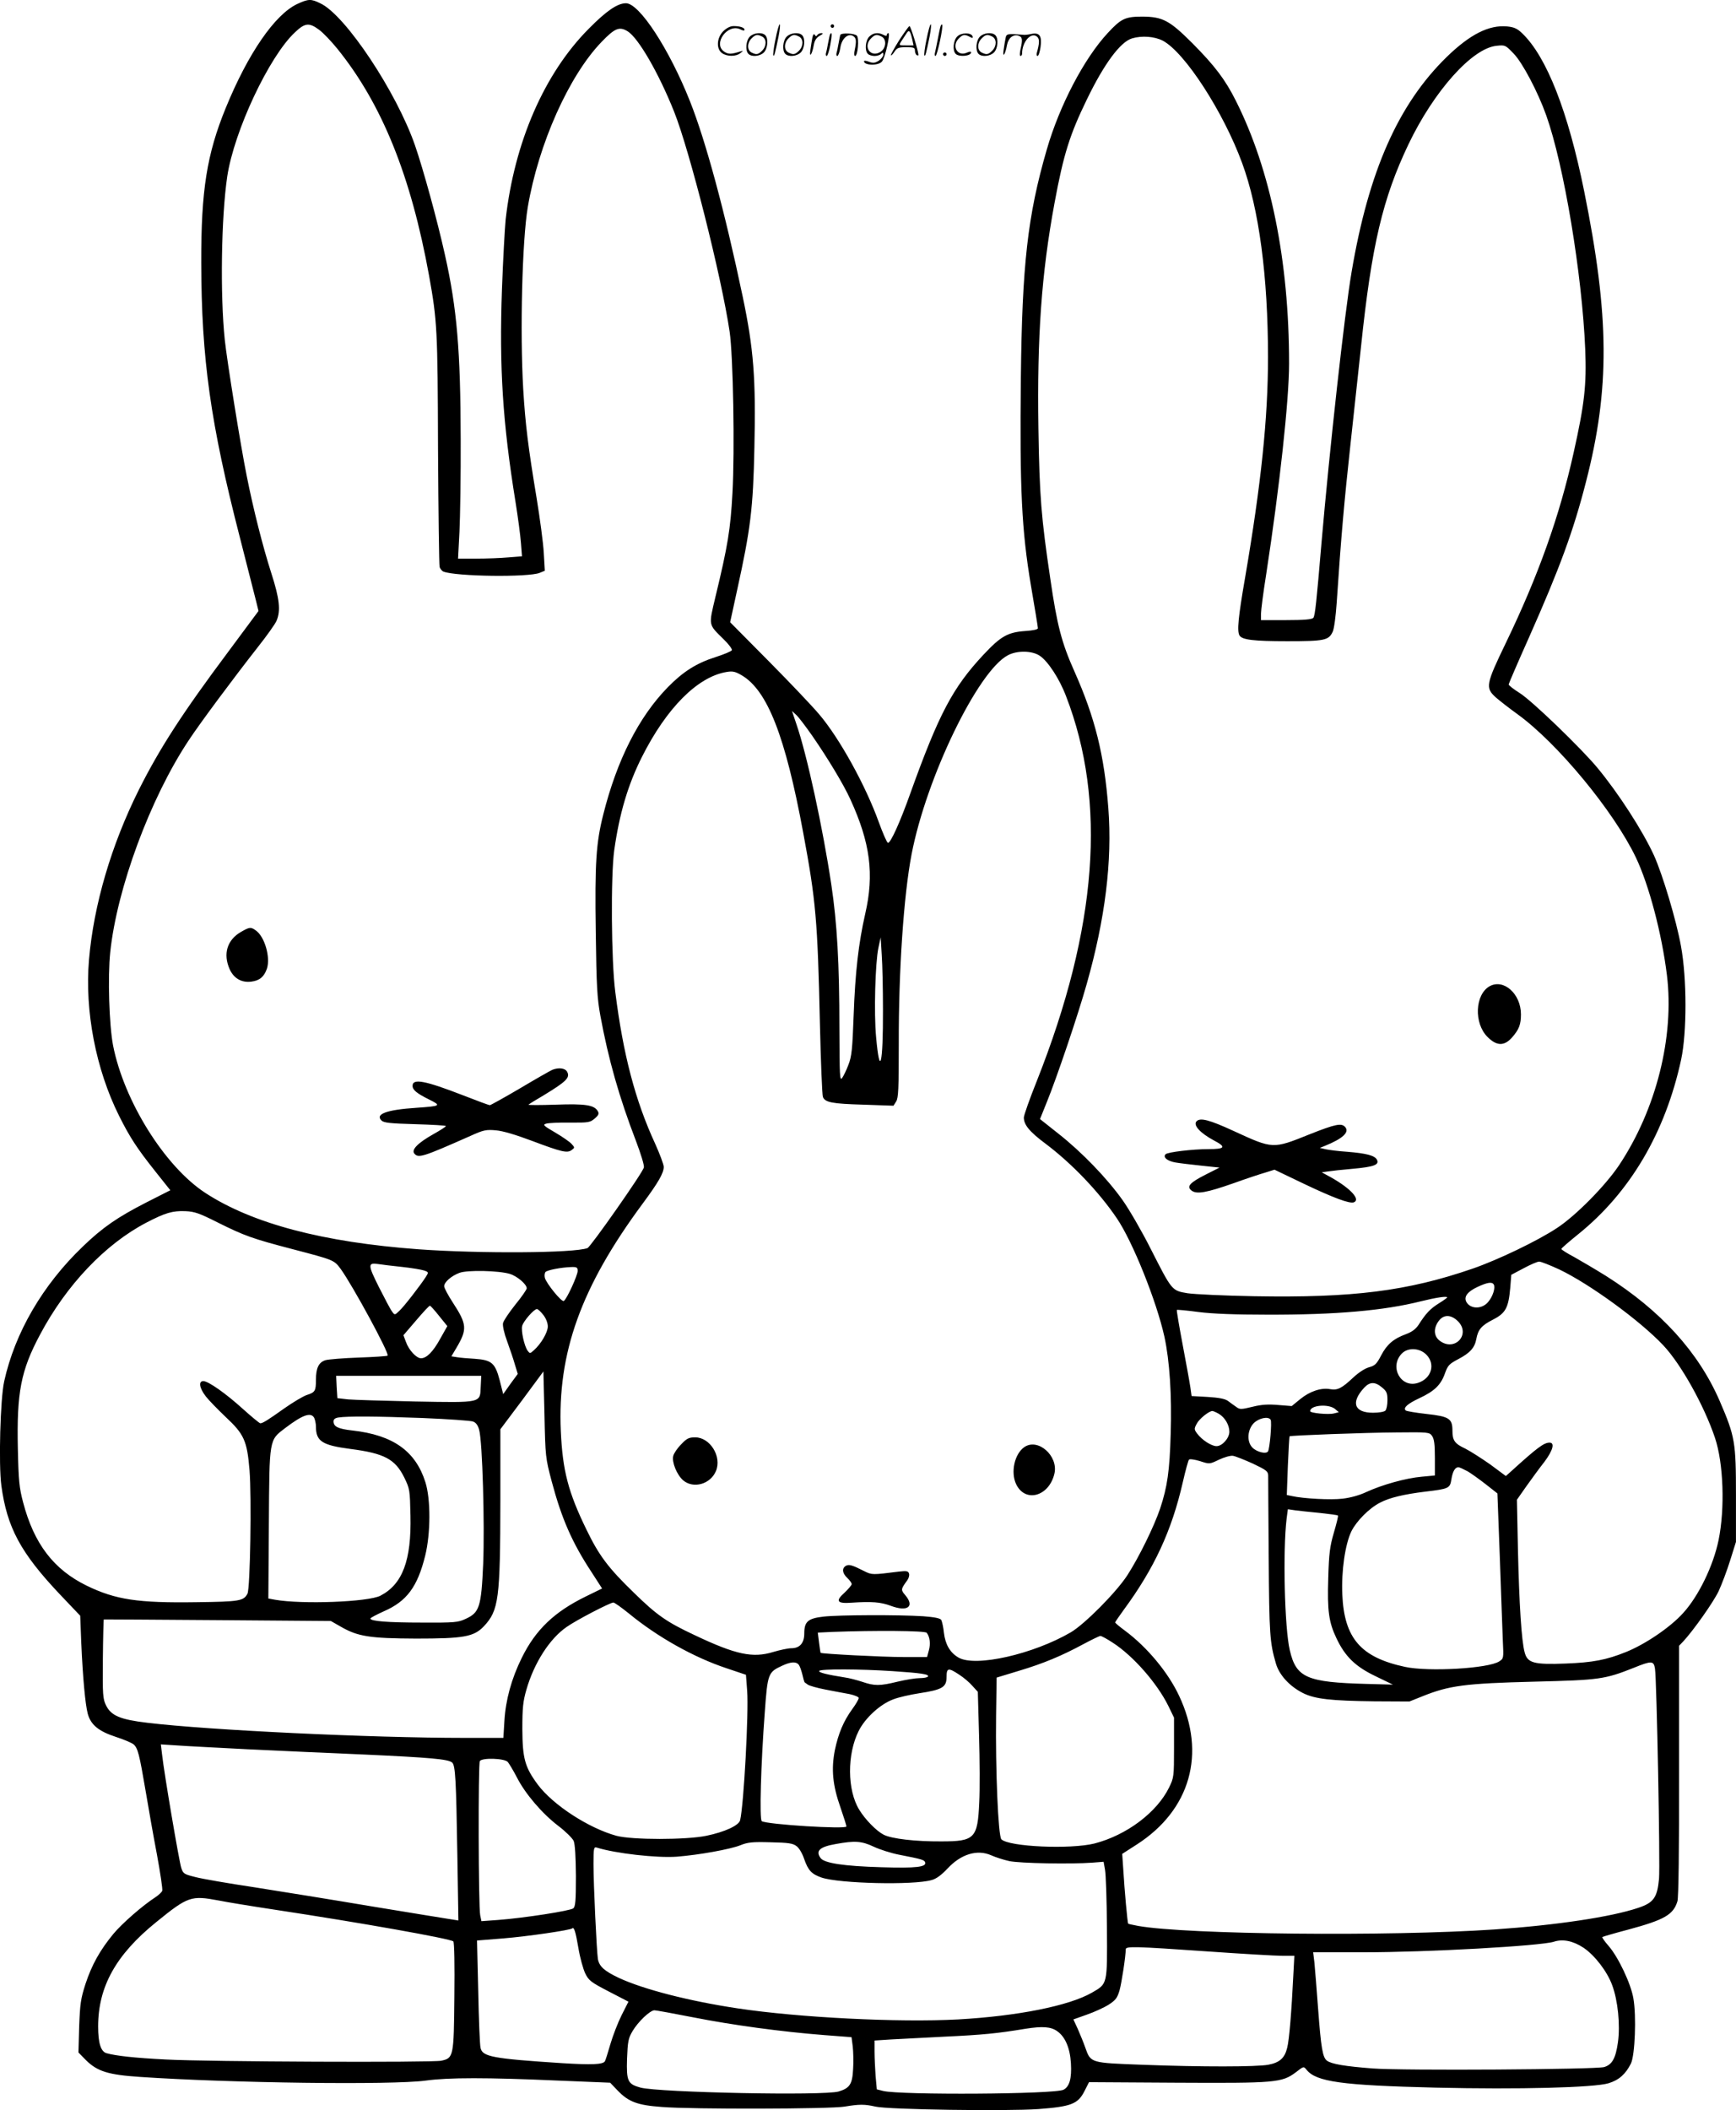
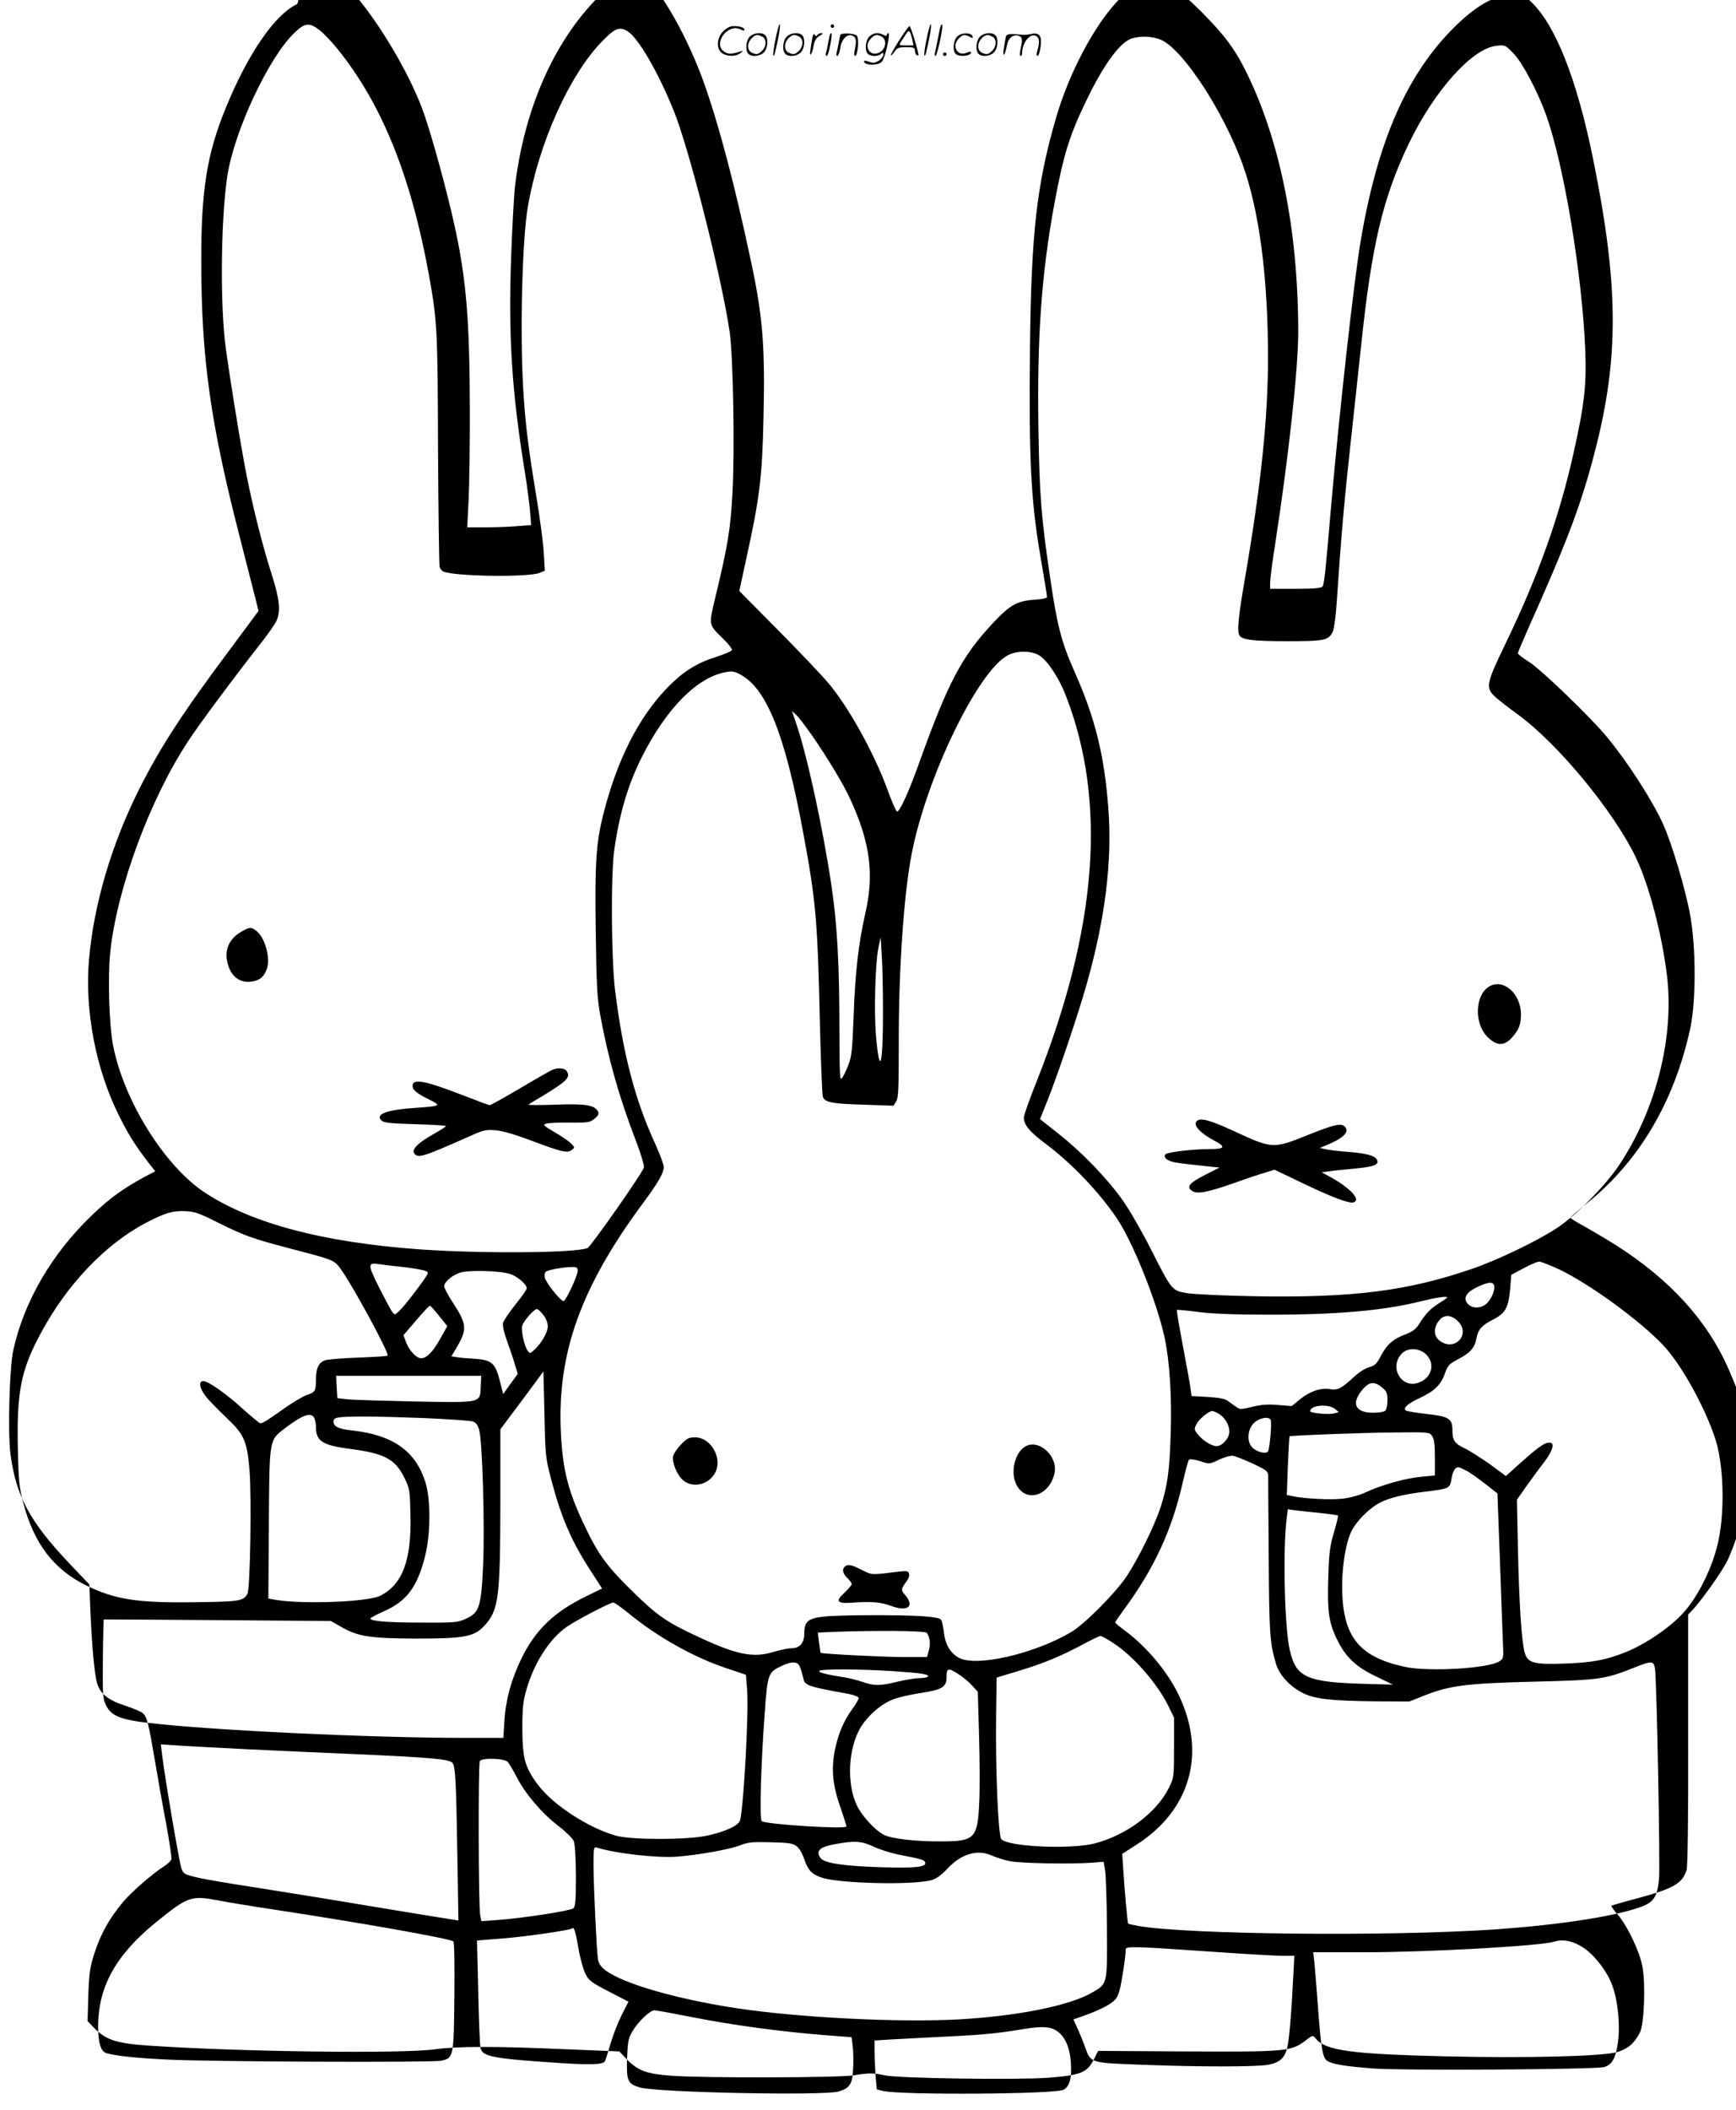
<svg xmlns="http://www.w3.org/2000/svg" version="1.0" viewBox="0 0 988.293 1200.62" preserveAspectRatio="xMidYMid meet">
  <g transform="translate(-1.135,1200.847) scale(0.1,-0.1)" fill="#000000" stroke="none">
-     <path d="M1704 11986 c-128 -60 -281 -282 -408 -593 -107 -262 -140 -468 -139 -878 1 -549 53 -917 220 -1565 41 -162 82 -323 91 -357 l15 -61 -170 -229 c-264 -353 -392 -551 -512 -790 -156 -313 -256 -652 -283 -965 -25 -291 39 -624 171 -888 62 -124 102 -185 206 -316 l86 -108 -138 -70 c-164 -84 -248 -142 -360 -250 -229 -219 -387 -491 -448 -768 -22 -100 -32 -472 -16 -592 32 -238 109 -382 332 -618 l117 -123 6 -155 c9 -201 23 -351 37 -403 17 -62 61 -99 159 -131 47 -15 93 -35 102 -43 24 -21 33 -57 68 -263 16 -96 45 -260 65 -365 19 -104 33 -196 30 -205 -3 -8 -20 -24 -38 -36 -73 -47 -190 -149 -240 -209 -76 -92 -123 -176 -159 -285 -27 -84 -31 -112 -36 -243 l-4 -147 43 -44 c65 -64 127 -83 306 -95 512 -35 1436 -47 1628 -21 131 18 347 18 755 0 l295 -12 43 -45 c62 -64 112 -83 250 -93 170 -14 962 -12 1042 2 83 14 114 14 175 0 73 -17 746 -27 928 -14 187 14 225 29 262 102 l26 51 497 -3 c565 -3 601 0 680 59 45 35 45 35 61 15 55 -69 199 -89 736 -102 473 -11 903 0 984 25 59 18 97 52 127 112 23 47 32 269 14 371 -14 83 -85 233 -140 297 -23 26 -39 49 -37 52 3 2 71 22 151 43 203 55 254 84 277 161 6 22 10 287 9 743 l0 710 24 25 c59 64 170 221 201 285 18 39 48 118 66 176 l33 105 0 265 c0 304 -5 334 -93 538 -121 278 -335 513 -646 710 -61 38 -143 86 -182 108 -40 21 -73 42 -73 46 0 4 43 41 95 83 296 238 497 579 587 995 33 155 33 460 -1 645 -26 145 -104 406 -154 517 -65 141 -201 352 -322 498 -95 114 -372 381 -442 425 -35 22 -63 44 -63 49 0 4 52 125 116 268 174 392 253 606 324 884 137 530 134 942 -10 1654 -92 455 -214 766 -353 899 -28 27 -46 35 -85 39 -104 10 -212 -45 -344 -173 -277 -270 -445 -651 -542 -1223 -40 -234 -126 -1015 -171 -1537 -29 -342 -37 -420 -47 -432 -8 -9 -51 -13 -154 -13 l-144 0 0 35 c0 20 13 122 30 228 76 494 130 990 130 1197 0 584 -105 1102 -303 1495 -60 120 -120 199 -246 326 -131 131 -170 152 -285 153 -99 0 -122 -11 -198 -93 -135 -145 -275 -413 -347 -662 -110 -378 -141 -659 -148 -1301 -7 -635 5 -869 57 -1179 22 -128 40 -238 40 -245 0 -7 -26 -13 -72 -16 -99 -7 -139 -29 -238 -135 -175 -187 -254 -337 -416 -788 -59 -166 -114 -287 -128 -282 -6 2 -29 55 -52 118 -74 206 -223 477 -340 614 -37 44 -166 180 -287 302 l-219 221 40 184 c76 345 91 464 98 808 9 394 -4 564 -67 863 -101 481 -210 884 -300 1110 -118 297 -288 557 -364 557 -48 0 -110 -42 -211 -144 -254 -255 -424 -646 -474 -1086 -5 -52 -15 -230 -21 -395 -16 -448 4 -761 77 -1212 14 -87 28 -192 31 -234 l6 -76 -78 -6 c-43 -4 -125 -7 -182 -7 l-104 0 8 153 c4 83 8 321 7 527 -1 504 -21 743 -90 1050 -43 194 -123 485 -170 621 -105 303 -395 740 -538 808 -54 27 -69 26 -132 -3z m124 -147 c23 -17 69 -65 103 -107 255 -315 420 -725 523 -1292 46 -257 49 -304 51 -987 2 -358 6 -660 9 -671 4 -11 14 -23 22 -26 72 -28 485 -33 548 -7 l29 12 -6 102 c-3 56 -22 197 -41 313 -47 283 -64 417 -76 619 -19 326 -6 845 26 1035 61 360 235 749 421 941 75 78 101 88 148 59 61 -38 177 -239 264 -457 89 -223 269 -936 316 -1251 20 -133 30 -677 16 -922 -11 -202 -26 -296 -97 -589 -39 -165 -41 -153 47 -240 28 -27 49 -55 47 -62 -2 -6 -45 -24 -95 -40 -107 -34 -184 -83 -270 -171 -165 -169 -289 -413 -367 -723 -41 -161 -49 -276 -43 -671 4 -308 8 -375 26 -474 46 -250 108 -467 203 -714 27 -71 48 -139 45 -150 -5 -28 -303 -452 -321 -459 -74 -29 -614 -32 -961 -7 -546 40 -948 147 -1215 321 -231 151 -463 523 -525 839 -22 116 -31 388 -16 531 38 362 227 874 446 1204 65 99 259 359 390 526 54 68 104 138 111 156 24 57 17 124 -30 270 -49 153 -102 362 -140 553 -33 162 -113 659 -125 775 -27 258 -20 699 14 929 39 259 238 682 385 820 58 55 81 57 138 15z m4803 -62 c125 -66 345 -405 452 -697 96 -261 147 -645 147 -1104 0 -347 -39 -720 -130 -1252 -40 -230 -47 -307 -32 -332 16 -24 79 -32 272 -32 212 0 235 5 258 53 8 15 18 90 23 165 25 376 43 577 79 907 22 198 48 448 60 555 60 573 123 840 270 1148 145 303 363 547 502 560 48 5 50 4 96 -44 51 -52 139 -220 186 -352 101 -284 204 -903 222 -1332 8 -201 -4 -310 -66 -587 -80 -361 -201 -700 -387 -1085 -113 -234 -116 -253 -57 -307 23 -20 78 -63 124 -96 228 -165 548 -552 674 -815 75 -157 148 -434 177 -670 43 -351 -61 -764 -272 -1081 -79 -118 -247 -288 -354 -358 -112 -74 -338 -182 -480 -231 -372 -128 -682 -167 -1244 -157 -168 3 -339 11 -379 17 -90 15 -88 13 -211 255 -50 99 -122 223 -159 275 -89 125 -232 273 -364 377 l-106 84 39 97 c55 134 178 497 227 672 105 370 146 699 123 1000 -23 304 -76 515 -193 778 -73 163 -99 264 -137 525 -52 349 -62 472 -68 857 -8 521 17 881 92 1285 51 275 86 387 185 590 97 200 189 325 256 345 57 17 128 11 175 -13z m-700 -3500 c46 -31 111 -129 149 -229 233 -601 179 -1319 -166 -2190 -41 -102 -74 -196 -74 -208 0 -42 32 -81 126 -151 146 -110 300 -270 403 -422 90 -132 226 -471 271 -673 30 -138 43 -335 36 -554 -6 -212 -19 -301 -60 -425 -35 -103 -121 -278 -187 -380 -63 -97 -242 -277 -321 -324 -214 -125 -544 -200 -640 -144 -48 28 -75 74 -83 141 -3 32 -11 65 -15 73 -7 10 -38 16 -102 21 -136 9 -481 8 -568 -2 -89 -10 -110 -28 -110 -96 0 -55 -26 -84 -74 -84 -19 0 -65 -10 -102 -21 -117 -36 -213 -16 -449 96 -158 74 -214 113 -343 239 -148 143 -201 214 -272 361 -104 213 -136 337 -146 560 -20 446 115 821 466 1295 89 120 120 174 120 209 0 13 -22 72 -49 132 -113 245 -182 506 -227 864 -23 177 -26 659 -6 805 30 211 78 373 158 532 140 278 317 456 482 483 35 6 50 2 86 -19 146 -86 248 -345 350 -896 72 -385 82 -500 95 -1085 5 -220 13 -408 17 -418 12 -31 52 -39 230 -44 l172 -6 15 24 c13 20 15 72 15 329 -1 416 28 844 73 1078 84 436 377 1042 548 1132 52 28 138 27 182 -3z m-1295 -456 c88 -127 179 -278 216 -360 114 -248 137 -427 85 -652 -38 -168 -57 -330 -66 -581 -7 -191 -11 -231 -30 -279 -11 -30 -28 -64 -36 -75 -13 -17 -14 15 -15 281 0 373 -13 600 -46 820 -48 321 -138 737 -199 914 l-25 74 25 -23 c13 -12 54 -66 91 -119z m402 -1556 c1 -315 -18 -391 -39 -158 -13 137 -5 421 13 508 l13 60 6 -100 c4 -55 7 -194 7 -310z m-3786 -1213 c151 -75 194 -91 428 -152 233 -61 233 -61 271 -112 68 -94 279 -482 267 -493 -3 -3 -76 -8 -164 -11 -87 -3 -173 -10 -190 -15 -38 -12 -54 -44 -54 -112 0 -63 -5 -71 -52 -86 -21 -7 -78 -41 -128 -76 -94 -67 -123 -85 -137 -85 -4 0 -48 36 -97 80 -99 90 -199 160 -227 160 -29 0 -23 -39 14 -87 17 -22 69 -75 113 -117 105 -98 122 -135 136 -304 12 -152 4 -673 -12 -702 -22 -41 -45 -45 -290 -48 -334 -5 -460 14 -625 94 -188 92 -300 238 -362 474 -22 83 -26 122 -30 305 -7 320 17 445 126 649 150 283 372 516 606 638 108 56 149 68 222 65 52 -2 80 -12 185 -65z m7635 -266 c174 -83 460 -291 593 -432 101 -107 233 -343 295 -528 48 -144 57 -401 20 -581 -30 -146 -114 -319 -202 -415 -72 -80 -213 -176 -324 -221 -114 -46 -190 -60 -344 -66 -183 -7 -218 3 -234 64 -18 65 -31 277 -38 578 l-6 290 54 77 c30 42 75 104 102 138 49 65 61 110 30 110 -32 0 -69 -27 -223 -167 l-26 -23 -89 66 c-50 35 -114 76 -142 90 -60 28 -73 46 -73 102 0 69 -19 81 -147 95 -62 7 -115 16 -119 20 -16 15 10 38 78 70 86 40 123 76 146 143 16 44 24 52 75 79 67 35 94 65 103 115 10 54 30 77 95 110 72 37 88 67 98 180 l6 75 70 37 c39 21 78 38 89 38 10 0 61 -20 113 -44z m-6589 14 c57 -6 115 -16 129 -21 25 -9 25 -10 8 -37 -32 -49 -123 -167 -150 -192 -26 -25 -27 -25 -41 -5 -9 11 -42 74 -75 139 -64 128 -65 141 -4 132 17 -3 77 -10 133 -16z m1002 -23 c0 -25 -62 -161 -79 -171 -12 -8 -99 99 -108 132 -3 13 -1 28 4 33 11 11 88 26 146 28 32 1 37 -2 37 -22z m-386 -17 c42 -13 96 -59 96 -82 0 -7 -29 -49 -65 -93 -35 -44 -67 -91 -70 -105 -3 -15 6 -57 24 -105 16 -44 36 -103 44 -132 l16 -52 -42 -57 -41 -58 -20 79 c-26 99 -46 115 -142 122 -38 2 -83 6 -101 9 l-32 5 28 47 c64 108 61 135 -21 261 -26 40 -48 81 -48 91 0 23 41 59 87 76 45 17 224 13 287 -6z m5601 -60 c11 -18 -5 -69 -32 -100 -35 -42 -101 -41 -124 1 -15 29 6 58 64 85 56 26 82 30 92 14z m-265 -74 c0 -2 -22 -18 -48 -34 -48 -30 -73 -56 -115 -122 -16 -24 -37 -40 -72 -53 -71 -26 -108 -58 -141 -121 -25 -48 -35 -58 -68 -67 -23 -6 -60 -30 -90 -58 -66 -62 -90 -74 -131 -67 -52 10 -117 -12 -171 -56 l-49 -40 -76 6 c-57 5 -95 3 -147 -10 -66 -16 -73 -16 -94 0 -13 9 -34 24 -47 34 -18 12 -52 18 -115 22 l-91 5 -7 50 c-4 28 -24 137 -44 243 -20 106 -35 195 -33 197 2 2 58 -3 124 -12 80 -10 210 -15 390 -15 391 -1 664 23 875 76 89 22 150 31 150 22z m-5739 -105 l47 -58 -40 -71 c-41 -75 -78 -112 -110 -112 -26 0 -70 47 -86 94 l-14 37 72 84 c40 47 75 85 79 84 3 0 27 -26 52 -58z m593 6 c16 -20 26 -47 26 -66 0 -33 -38 -99 -80 -136 -21 -19 -22 -19 -35 -2 -19 27 -38 113 -31 141 7 27 67 96 84 96 6 0 22 -15 36 -33z m5207 -36 c76 -76 -20 -177 -105 -110 -32 25 -35 69 -5 110 28 39 70 39 110 0z m-180 -190 c54 -54 30 -136 -47 -161 -97 -32 -165 90 -93 166 34 36 101 34 140 -5z m-4979 -721 c57 -214 117 -350 227 -517 l60 -93 -92 -45 c-180 -88 -286 -189 -365 -349 -59 -119 -92 -241 -99 -358 l-6 -98 -221 0 c-535 0 -1458 44 -1806 86 -153 18 -206 40 -235 99 -18 37 -20 58 -18 264 1 123 4 224 5 225 2 0 293 -1 648 -4 l645 -5 56 -32 c97 -56 164 -67 429 -68 271 0 329 10 386 70 85 91 93 153 94 720 l0 401 123 164 122 165 6 -245 c5 -241 6 -247 41 -380z m-404 538 c-4 -93 9 -91 -373 -84 -176 4 -348 9 -382 12 l-61 7 -4 63 -3 64 413 0 413 0 -3 -62z m5131 -4 c27 -22 31 -33 31 -73 0 -26 -5 -52 -12 -59 -7 -7 -38 -12 -70 -12 -108 0 -128 59 -50 143 32 34 62 34 101 1z m-268 -122 l22 -19 -28 -7 c-31 -8 -135 2 -135 13 0 34 103 43 141 13z m-661 -28 c35 -21 60 -64 60 -102 0 -36 -40 -82 -73 -82 -29 0 -83 35 -110 71 -18 24 -18 28 -3 56 14 28 69 72 89 73 5 0 21 -7 37 -16z m-5150 -23 c5 -11 10 -33 10 -50 0 -83 35 -106 196 -127 194 -25 255 -58 307 -163 31 -64 32 -70 35 -216 6 -254 -45 -391 -171 -456 -69 -36 -446 -50 -600 -23 l-38 7 3 426 c3 487 1 474 93 544 99 75 146 92 165 58z m617 -1 c144 -6 274 -15 287 -20 17 -6 28 -21 35 -47 19 -66 32 -540 23 -763 -11 -246 -21 -277 -100 -313 -43 -20 -62 -22 -247 -21 -197 0 -295 8 -295 23 0 4 34 22 76 41 131 57 192 139 236 317 31 126 32 320 1 418 -56 177 -184 268 -415 294 -82 9 -108 22 -108 52 0 12 9 19 28 22 52 8 219 7 479 -3z m4828 -10 c8 -13 -5 -163 -15 -180 -11 -17 -66 -3 -90 23 -32 34 -27 101 9 138 30 29 83 40 96 19z m919 -92 c12 -17 16 -48 16 -124 l0 -101 -75 -7 c-91 -8 -226 -46 -315 -87 -40 -19 -92 -33 -136 -38 -66 -8 -221 0 -288 15 l-29 6 6 166 c4 91 8 166 10 168 5 5 432 21 609 22 183 2 187 1 202 -20z m-1021 -157 c78 -37 87 -44 88 -68 0 -16 1 -226 3 -468 3 -436 6 -482 41 -602 19 -65 77 -129 154 -168 68 -34 160 -44 406 -47 l200 -1 75 30 c152 61 241 73 640 83 366 9 397 13 563 79 101 41 113 40 120 -5 10 -63 30 -1116 23 -1196 -10 -107 -31 -136 -118 -165 -154 -52 -469 -99 -818 -123 -604 -41 -1751 -29 -2029 20 -30 6 -56 11 -57 13 -4 3 -21 190 -28 309 l-6 88 84 54 c304 196 395 517 240 845 -62 133 -182 277 -307 370 -31 23 -57 44 -57 48 0 3 22 35 49 72 173 235 273 450 336 726 15 66 31 124 35 128 4 5 32 1 62 -8 55 -18 55 -18 109 8 30 14 65 24 79 22 14 -2 64 -22 113 -44z m1223 -44 c22 -13 69 -47 105 -75 l65 -51 14 -373 c7 -205 15 -417 17 -470 5 -95 4 -97 -21 -113 -61 -40 -401 -60 -536 -31 -252 54 -346 163 -357 411 -6 134 16 287 52 361 29 58 102 132 164 163 54 28 134 47 256 62 135 16 141 19 149 70 7 45 21 69 40 69 6 0 29 -11 52 -23z m-842 -237 c55 -6 102 -12 104 -15 3 -2 -8 -46 -23 -97 -23 -79 -28 -118 -32 -258 -6 -188 3 -252 47 -344 49 -103 107 -160 222 -215 l99 -48 -148 4 c-342 9 -403 35 -439 192 -30 126 -40 568 -18 749 l7 53 41 -6 c23 -3 86 -10 140 -15z m-3934 -571 c164 -135 371 -251 558 -313 l110 -37 7 -93 c9 -122 -19 -642 -40 -734 -7 -30 -86 -67 -192 -89 -115 -24 -424 -24 -513 0 -159 44 -361 176 -447 291 -74 100 -87 149 -88 316 0 122 4 158 23 224 44 153 133 291 229 357 55 39 248 139 266 139 7 0 46 -28 87 -61z m1697 -111 c18 -23 23 -63 12 -101 l-10 -37 -137 0 c-115 0 -462 18 -469 24 -1 1 -5 27 -9 59 l-7 56 84 4 c241 9 527 7 536 -5z m1060 -57 c115 -74 252 -230 316 -360 l32 -66 0 -170 c0 -166 -1 -171 -28 -227 -70 -143 -243 -272 -425 -319 -136 -34 -487 -19 -530 24 -18 19 -34 393 -30 706 l3 214 125 38 c141 42 246 86 370 153 47 25 90 46 96 46 6 0 38 -17 71 -39z m-1789 -124 c6 -7 15 -32 21 -56 5 -23 11 -43 13 -45 1 -1 10 -7 18 -13 8 -6 53 -19 100 -28 47 -9 109 -21 138 -26 28 -6 52 -16 52 -22 0 -7 -16 -35 -36 -62 -51 -70 -80 -140 -100 -235 -21 -108 -13 -199 32 -326 19 -55 34 -103 34 -108 0 -17 -451 11 -482 30 -14 9 -5 325 17 618 16 223 19 230 100 267 47 22 78 24 93 6z m532 -37 c166 -11 212 -18 204 -31 -3 -5 -24 -9 -47 -9 -23 0 -79 -9 -125 -20 -102 -25 -132 -25 -202 -1 -31 10 -76 22 -100 25 -101 16 -150 28 -145 37 8 12 231 11 415 -1z m383 -21 c25 -16 59 -45 75 -64 l30 -33 7 -249 c4 -136 5 -308 1 -382 -9 -203 -26 -220 -216 -220 -147 -1 -283 15 -328 38 -41 21 -105 86 -139 142 -69 111 -70 317 -3 449 37 74 123 152 196 179 30 12 97 27 149 35 130 20 155 34 155 92 0 53 10 55 73 13z m-4048 -424 c171 -8 470 -22 665 -30 370 -17 472 -26 495 -45 19 -16 23 -97 30 -527 l6 -372 -38 6 c-21 3 -222 36 -448 73 -225 38 -530 87 -676 110 -147 22 -298 48 -335 58 -65 16 -70 19 -81 53 -12 37 -97 535 -109 644 l-7 58 94 -6 c52 -4 234 -13 404 -22z m1477 -72 c8 -10 32 -49 52 -88 48 -94 144 -206 236 -276 41 -31 80 -70 87 -85 8 -19 12 -89 13 -200 0 -142 -3 -174 -15 -184 -17 -14 -281 -55 -427 -66 l-96 -7 -7 34 c-10 45 -12 861 -2 877 13 20 140 16 159 -5z m1644 -479 c15 -11 33 -42 43 -72 23 -66 42 -87 100 -107 101 -34 523 -44 626 -14 27 7 56 29 90 65 77 83 169 111 249 76 24 -11 71 -26 103 -33 59 -13 353 -18 473 -9 l64 5 8 -45 c5 -25 10 -173 11 -330 2 -327 4 -318 -86 -370 -131 -75 -424 -133 -761 -152 -340 -18 -904 10 -1256 63 -279 42 -534 108 -675 173 -84 40 -112 65 -120 108 -7 46 -25 421 -25 540 0 90 2 99 18 94 109 -34 342 -60 456 -52 127 10 304 42 362 65 42 17 67 20 172 17 102 -2 127 -6 148 -22z m439 -3 c34 -16 99 -37 146 -46 128 -25 142 -29 147 -43 9 -27 -51 -34 -248 -28 -213 6 -326 23 -347 52 -30 41 -6 64 86 80 109 20 148 17 216 -15z m-3730 -306 c44 -9 184 -32 310 -51 509 -77 1012 -167 1027 -182 6 -6 8 -135 6 -314 -3 -344 -5 -350 -75 -365 -54 -11 -1327 -6 -1568 7 -179 9 -285 21 -338 36 -32 10 -47 58 -47 152 0 226 101 408 331 594 181 147 199 152 354 123z m2049 -270 c9 -55 27 -120 39 -145 20 -41 32 -50 134 -103 l112 -58 -39 -77 c-21 -42 -50 -117 -64 -165 -14 -49 -28 -93 -31 -97 -11 -19 -77 -21 -241 -11 -401 26 -456 37 -467 87 -4 16 -10 160 -13 320 l-7 291 149 12 c137 11 383 47 393 57 10 10 19 -17 35 -111z m5722 1 c64 -43 134 -134 163 -212 33 -88 47 -228 33 -327 -13 -91 -33 -126 -78 -140 -47 -14 -1146 -21 -1317 -8 -158 12 -235 25 -261 44 -25 18 -34 71 -51 298 -8 112 -18 230 -21 262 l-7 57 284 0 c368 0 1008 36 1086 60 51 17 110 5 169 -34z m-2141 -21 c198 -14 390 -25 427 -25 l68 0 -6 -112 c-10 -204 -23 -367 -35 -412 -14 -58 -43 -84 -108 -96 -67 -12 -374 -13 -716 0 -297 11 -294 10 -325 97 -10 29 -30 77 -43 107 l-25 54 76 27 c43 15 98 40 125 57 40 26 49 38 62 82 12 44 35 194 35 233 0 18 49 17 465 -12z m-2928 -375 c223 -44 502 -82 745 -101 l157 -12 7 -53 c3 -29 5 -87 2 -128 -4 -86 -19 -109 -82 -128 -83 -25 -1021 -6 -1128 22 -73 20 -81 36 -77 164 4 99 7 116 31 157 31 53 100 119 125 119 9 0 108 -18 220 -40z m2073 -79 c46 -32 73 -97 78 -183 5 -86 -8 -132 -42 -150 -47 -26 -930 -31 -1027 -7 l-36 9 -7 76 c-3 43 -6 105 -6 140 l0 62 93 6 c50 3 189 10 307 16 214 10 297 18 460 45 96 15 144 12 180 -14z M1385 6707 c-81 -46 -105 -126 -66 -214 24 -52 68 -77 123 -70 48 6 73 28 89 74 21 65 -13 182 -63 217 -29 21 -35 20 -83 -7z M3155 5921 c-11 -5 -94 -52 -183 -105 -90 -53 -168 -96 -172 -96 -5 0 -73 25 -152 56 -217 84 -288 98 -288 54 0 -23 24 -43 95 -78 70 -35 67 -37 -75 -47 -168 -11 -234 -36 -197 -72 13 -13 48 -17 191 -21 97 -3 176 -7 176 -11 0 -3 -32 -24 -70 -45 -89 -50 -128 -89 -110 -111 23 -28 48 -20 319 100 75 34 90 37 145 32 39 -3 113 -25 206 -60 170 -64 201 -71 226 -52 18 13 18 14 -1 35 -11 12 -53 41 -94 65 -67 39 -71 44 -50 50 13 4 74 7 136 6 105 -1 114 1 140 23 23 20 26 28 17 43 -21 34 -70 42 -239 36 -88 -3 -158 -3 -155 0 3 3 41 27 86 53 130 79 152 101 134 134 -11 21 -48 26 -85 11z M8492 6397 c-84 -47 -91 -211 -12 -289 52 -52 95 -53 140 -2 39 45 50 73 50 131 0 116 -98 204 -178 160z M6822 5627 c-18 -22 23 -66 99 -107 73 -38 66 -50 -31 -50 -89 0 -231 -17 -243 -29 -17 -17 10 -39 56 -47 23 -4 89 -12 147 -18 l104 -11 -79 -40 c-91 -46 -110 -68 -80 -91 29 -22 85 -12 239 42 72 26 154 53 182 61 l51 16 169 -81 c168 -80 258 -113 282 -105 41 15 -16 78 -127 141 l-55 30 35 5 c18 3 82 10 140 15 123 11 154 23 139 52 -13 24 -60 36 -170 45 -47 3 -101 10 -120 14 l-35 8 30 12 c101 41 139 77 115 106 -21 25 -55 18 -204 -41 -209 -84 -207 -84 -431 19 -141 65 -193 78 -213 54z M3889 3790 c-22 -22 -42 -52 -45 -66 -9 -35 21 -108 57 -139 59 -49 155 -21 186 53 35 82 -33 192 -118 192 -36 0 -48 -6 -80 -40z M5842 3774 c-55 -39 -78 -142 -46 -210 51 -108 187 -71 218 59 24 101 -94 206 -172 151z M4827 3099 c-24 -14 -21 -42 8 -69 14 -13 25 -29 25 -35 0 -6 -19 -28 -41 -49 -53 -47 -43 -63 39 -57 115 8 167 4 226 -18 94 -35 136 -4 81 61 -26 30 -25 34 8 80 12 15 17 34 13 44 -5 14 -15 15 -59 10 -150 -19 -152 -19 -196 3 -67 34 -86 40 -104 30z M4426 11784 c-10 -47 -15 -88 -12 -91 5 -6 9 7 30 110 7 37 10 67 6 67 -4 0 -15 -39 -24 -86z M4740 11860 c0 -5 5 -10 10 -10 6 0 10 5 10 10 0 6 -4 10 -10 10 -5 0 -10 -4 -10 -10z M5286 11784 c-10 -47 -15 -88 -12 -91 5 -6 9 7 30 110 7 37 10 67 6 67 -4 0 -15 -39 -24 -86z M5366 11859 c-3 -8 -10 -41 -16 -74 -6 -33 -14 -68 -16 -77 -3 -10 -1 -18 3 -18 10 0 46 171 38 178 -2 3 -7 -1 -9 -9z M4129 11831 c-38 -38 -41 -101 -7 -125 29 -20 79 -20 104 0 18 14 18 15 1 10 -53 -17 -69 -17 -92 -2 -69 45 21 166 94 126 12 -6 21 -7 21 -1 0 12 -25 21 -62 21 -19 0 -39 -10 -59 -29z M5130 11779 c-28 -45 -49 -83 -47 -85 2 -3 12 7 21 21 14 21 24 25 66 25 43 0 50 -3 50 -19 0 -11 5 -23 10 -26 6 -3 10 -3 10 1 0 20 -44 164 -51 164 -4 0 -30 -37 -59 -81z m75 4 l7 -33 -42 0 c-42 0 -42 0 -28 23 8 12 21 32 29 44 15 25 22 18 34 -34z M4280 11800 c-22 -22 -27 -79 -8 -98 19 -19 66 -14 88 8 22 22 27 79 8 98 -19 19 -66 14 -88 -8z m71 0 c25 -14 25 -54 -1 -80 -23 -23 -33 -24 -61 -10 -25 14 -25 54 1 80 23 23 33 24 61 10z M4490 11800 c-22 -22 -27 -79 -8 -98 19 -19 66 -14 88 8 22 22 27 79 8 98 -19 19 -66 14 -88 -8z m71 0 c25 -14 25 -54 -1 -80 -23 -23 -33 -24 -61 -10 -25 14 -25 54 1 80 23 23 33 24 61 10z M4636 11794 c-3 -16 -8 -47 -11 -69 -8 -51 10 -26 19 27 5 27 15 42 34 53 18 10 22 14 10 15 -9 0 -20 -5 -24 -11 -5 -8 -9 -8 -14 1 -5 8 -10 3 -14 -16z M4737 11813 c-2 -4 -7 -26 -11 -48 -4 -22 -9 -48 -12 -57 -3 -10 -1 -18 4 -18 4 0 14 28 20 62 11 58 10 81 -1 61z M4795 11810 c-1 -3 -5 -23 -9 -45 -4 -22 -9 -48 -12 -57 -3 -10 -1 -18 4 -18 5 0 13 20 17 45 7 53 44 87 74 68 17 -11 19 -28 8 -80 -4 -18 -3 -33 2 -33 16 0 24 99 11 115 -12 14 -87 18 -95 5z M4960 11800 c-22 -22 -27 -79 -8 -98 7 -7 24 -12 38 -12 14 0 31 5 38 12 9 9 12 8 12 -5 0 -9 -12 -24 -26 -34 -21 -13 -32 -15 -55 -6 -16 6 -29 8 -29 3 0 -24 81 -27 102 -2 18 19 50 162 37 162 -5 0 -9 -5 -9 -10 0 -7 -6 -7 -19 0 -30 16 -59 12 -81 -10z m71 0 c29 -16 25 -65 -6 -86 -56 -37 -103 28 -55 76 23 23 33 24 61 10z M5461 11801 c-23 -23 -28 -80 -9 -99 19 -19 88 -13 88 9 0 5 -11 4 -24 -2 -54 -25 -89 38 -46 81 23 23 33 24 62 9 16 -9 19 -8 16 3 -8 22 -64 22 -87 -1z M5590 11800 c-22 -22 -27 -79 -8 -98 19 -19 66 -14 88 8 22 22 27 79 8 98 -19 19 -66 14 -88 -8z m71 0 c25 -14 25 -54 -1 -80 -23 -23 -33 -24 -61 -10 -25 14 -25 54 1 80 23 23 33 24 61 10z M5736 11791 c-3 -14 -8 -44 -11 -66 -8 -51 10 -26 19 27 8 41 35 63 66 53 22 -7 24 -21 11 -77 -5 -22 -5 -38 0 -38 5 0 9 6 9 13 0 68 51 125 85 97 15 -13 15 -35 -1 -92 -3 -10 -1 -18 4 -18 6 0 13 23 17 50 9 63 -5 84 -49 76 -17 -4 -35 -6 -41 -6 -101 8 -104 7 -109 -19z M5380 11700 c0 -5 5 -10 10 -10 6 0 10 5 10 10 0 6 -4 10 -10 10 -5 0 -10 -4 -10 -10z" />
+     <path d="M1704 11986 c-128 -60 -281 -282 -408 -593 -107 -262 -140 -468 -139 -878 1 -549 53 -917 220 -1565 41 -162 82 -323 91 -357 l15 -61 -170 -229 c-264 -353 -392 -551 -512 -790 -156 -313 -256 -652 -283 -965 -25 -291 39 -624 171 -888 62 -124 102 -185 206 -316 c-164 -84 -248 -142 -360 -250 -229 -219 -387 -491 -448 -768 -22 -100 -32 -472 -16 -592 32 -238 109 -382 332 -618 l117 -123 6 -155 c9 -201 23 -351 37 -403 17 -62 61 -99 159 -131 47 -15 93 -35 102 -43 24 -21 33 -57 68 -263 16 -96 45 -260 65 -365 19 -104 33 -196 30 -205 -3 -8 -20 -24 -38 -36 -73 -47 -190 -149 -240 -209 -76 -92 -123 -176 -159 -285 -27 -84 -31 -112 -36 -243 l-4 -147 43 -44 c65 -64 127 -83 306 -95 512 -35 1436 -47 1628 -21 131 18 347 18 755 0 l295 -12 43 -45 c62 -64 112 -83 250 -93 170 -14 962 -12 1042 2 83 14 114 14 175 0 73 -17 746 -27 928 -14 187 14 225 29 262 102 l26 51 497 -3 c565 -3 601 0 680 59 45 35 45 35 61 15 55 -69 199 -89 736 -102 473 -11 903 0 984 25 59 18 97 52 127 112 23 47 32 269 14 371 -14 83 -85 233 -140 297 -23 26 -39 49 -37 52 3 2 71 22 151 43 203 55 254 84 277 161 6 22 10 287 9 743 l0 710 24 25 c59 64 170 221 201 285 18 39 48 118 66 176 l33 105 0 265 c0 304 -5 334 -93 538 -121 278 -335 513 -646 710 -61 38 -143 86 -182 108 -40 21 -73 42 -73 46 0 4 43 41 95 83 296 238 497 579 587 995 33 155 33 460 -1 645 -26 145 -104 406 -154 517 -65 141 -201 352 -322 498 -95 114 -372 381 -442 425 -35 22 -63 44 -63 49 0 4 52 125 116 268 174 392 253 606 324 884 137 530 134 942 -10 1654 -92 455 -214 766 -353 899 -28 27 -46 35 -85 39 -104 10 -212 -45 -344 -173 -277 -270 -445 -651 -542 -1223 -40 -234 -126 -1015 -171 -1537 -29 -342 -37 -420 -47 -432 -8 -9 -51 -13 -154 -13 l-144 0 0 35 c0 20 13 122 30 228 76 494 130 990 130 1197 0 584 -105 1102 -303 1495 -60 120 -120 199 -246 326 -131 131 -170 152 -285 153 -99 0 -122 -11 -198 -93 -135 -145 -275 -413 -347 -662 -110 -378 -141 -659 -148 -1301 -7 -635 5 -869 57 -1179 22 -128 40 -238 40 -245 0 -7 -26 -13 -72 -16 -99 -7 -139 -29 -238 -135 -175 -187 -254 -337 -416 -788 -59 -166 -114 -287 -128 -282 -6 2 -29 55 -52 118 -74 206 -223 477 -340 614 -37 44 -166 180 -287 302 l-219 221 40 184 c76 345 91 464 98 808 9 394 -4 564 -67 863 -101 481 -210 884 -300 1110 -118 297 -288 557 -364 557 -48 0 -110 -42 -211 -144 -254 -255 -424 -646 -474 -1086 -5 -52 -15 -230 -21 -395 -16 -448 4 -761 77 -1212 14 -87 28 -192 31 -234 l6 -76 -78 -6 c-43 -4 -125 -7 -182 -7 l-104 0 8 153 c4 83 8 321 7 527 -1 504 -21 743 -90 1050 -43 194 -123 485 -170 621 -105 303 -395 740 -538 808 -54 27 -69 26 -132 -3z m124 -147 c23 -17 69 -65 103 -107 255 -315 420 -725 523 -1292 46 -257 49 -304 51 -987 2 -358 6 -660 9 -671 4 -11 14 -23 22 -26 72 -28 485 -33 548 -7 l29 12 -6 102 c-3 56 -22 197 -41 313 -47 283 -64 417 -76 619 -19 326 -6 845 26 1035 61 360 235 749 421 941 75 78 101 88 148 59 61 -38 177 -239 264 -457 89 -223 269 -936 316 -1251 20 -133 30 -677 16 -922 -11 -202 -26 -296 -97 -589 -39 -165 -41 -153 47 -240 28 -27 49 -55 47 -62 -2 -6 -45 -24 -95 -40 -107 -34 -184 -83 -270 -171 -165 -169 -289 -413 -367 -723 -41 -161 -49 -276 -43 -671 4 -308 8 -375 26 -474 46 -250 108 -467 203 -714 27 -71 48 -139 45 -150 -5 -28 -303 -452 -321 -459 -74 -29 -614 -32 -961 -7 -546 40 -948 147 -1215 321 -231 151 -463 523 -525 839 -22 116 -31 388 -16 531 38 362 227 874 446 1204 65 99 259 359 390 526 54 68 104 138 111 156 24 57 17 124 -30 270 -49 153 -102 362 -140 553 -33 162 -113 659 -125 775 -27 258 -20 699 14 929 39 259 238 682 385 820 58 55 81 57 138 15z m4803 -62 c125 -66 345 -405 452 -697 96 -261 147 -645 147 -1104 0 -347 -39 -720 -130 -1252 -40 -230 -47 -307 -32 -332 16 -24 79 -32 272 -32 212 0 235 5 258 53 8 15 18 90 23 165 25 376 43 577 79 907 22 198 48 448 60 555 60 573 123 840 270 1148 145 303 363 547 502 560 48 5 50 4 96 -44 51 -52 139 -220 186 -352 101 -284 204 -903 222 -1332 8 -201 -4 -310 -66 -587 -80 -361 -201 -700 -387 -1085 -113 -234 -116 -253 -57 -307 23 -20 78 -63 124 -96 228 -165 548 -552 674 -815 75 -157 148 -434 177 -670 43 -351 -61 -764 -272 -1081 -79 -118 -247 -288 -354 -358 -112 -74 -338 -182 -480 -231 -372 -128 -682 -167 -1244 -157 -168 3 -339 11 -379 17 -90 15 -88 13 -211 255 -50 99 -122 223 -159 275 -89 125 -232 273 -364 377 l-106 84 39 97 c55 134 178 497 227 672 105 370 146 699 123 1000 -23 304 -76 515 -193 778 -73 163 -99 264 -137 525 -52 349 -62 472 -68 857 -8 521 17 881 92 1285 51 275 86 387 185 590 97 200 189 325 256 345 57 17 128 11 175 -13z m-700 -3500 c46 -31 111 -129 149 -229 233 -601 179 -1319 -166 -2190 -41 -102 -74 -196 -74 -208 0 -42 32 -81 126 -151 146 -110 300 -270 403 -422 90 -132 226 -471 271 -673 30 -138 43 -335 36 -554 -6 -212 -19 -301 -60 -425 -35 -103 -121 -278 -187 -380 -63 -97 -242 -277 -321 -324 -214 -125 -544 -200 -640 -144 -48 28 -75 74 -83 141 -3 32 -11 65 -15 73 -7 10 -38 16 -102 21 -136 9 -481 8 -568 -2 -89 -10 -110 -28 -110 -96 0 -55 -26 -84 -74 -84 -19 0 -65 -10 -102 -21 -117 -36 -213 -16 -449 96 -158 74 -214 113 -343 239 -148 143 -201 214 -272 361 -104 213 -136 337 -146 560 -20 446 115 821 466 1295 89 120 120 174 120 209 0 13 -22 72 -49 132 -113 245 -182 506 -227 864 -23 177 -26 659 -6 805 30 211 78 373 158 532 140 278 317 456 482 483 35 6 50 2 86 -19 146 -86 248 -345 350 -896 72 -385 82 -500 95 -1085 5 -220 13 -408 17 -418 12 -31 52 -39 230 -44 l172 -6 15 24 c13 20 15 72 15 329 -1 416 28 844 73 1078 84 436 377 1042 548 1132 52 28 138 27 182 -3z m-1295 -456 c88 -127 179 -278 216 -360 114 -248 137 -427 85 -652 -38 -168 -57 -330 -66 -581 -7 -191 -11 -231 -30 -279 -11 -30 -28 -64 -36 -75 -13 -17 -14 15 -15 281 0 373 -13 600 -46 820 -48 321 -138 737 -199 914 l-25 74 25 -23 c13 -12 54 -66 91 -119z m402 -1556 c1 -315 -18 -391 -39 -158 -13 137 -5 421 13 508 l13 60 6 -100 c4 -55 7 -194 7 -310z m-3786 -1213 c151 -75 194 -91 428 -152 233 -61 233 -61 271 -112 68 -94 279 -482 267 -493 -3 -3 -76 -8 -164 -11 -87 -3 -173 -10 -190 -15 -38 -12 -54 -44 -54 -112 0 -63 -5 -71 -52 -86 -21 -7 -78 -41 -128 -76 -94 -67 -123 -85 -137 -85 -4 0 -48 36 -97 80 -99 90 -199 160 -227 160 -29 0 -23 -39 14 -87 17 -22 69 -75 113 -117 105 -98 122 -135 136 -304 12 -152 4 -673 -12 -702 -22 -41 -45 -45 -290 -48 -334 -5 -460 14 -625 94 -188 92 -300 238 -362 474 -22 83 -26 122 -30 305 -7 320 17 445 126 649 150 283 372 516 606 638 108 56 149 68 222 65 52 -2 80 -12 185 -65z m7635 -266 c174 -83 460 -291 593 -432 101 -107 233 -343 295 -528 48 -144 57 -401 20 -581 -30 -146 -114 -319 -202 -415 -72 -80 -213 -176 -324 -221 -114 -46 -190 -60 -344 -66 -183 -7 -218 3 -234 64 -18 65 -31 277 -38 578 l-6 290 54 77 c30 42 75 104 102 138 49 65 61 110 30 110 -32 0 -69 -27 -223 -167 l-26 -23 -89 66 c-50 35 -114 76 -142 90 -60 28 -73 46 -73 102 0 69 -19 81 -147 95 -62 7 -115 16 -119 20 -16 15 10 38 78 70 86 40 123 76 146 143 16 44 24 52 75 79 67 35 94 65 103 115 10 54 30 77 95 110 72 37 88 67 98 180 l6 75 70 37 c39 21 78 38 89 38 10 0 61 -20 113 -44z m-6589 14 c57 -6 115 -16 129 -21 25 -9 25 -10 8 -37 -32 -49 -123 -167 -150 -192 -26 -25 -27 -25 -41 -5 -9 11 -42 74 -75 139 -64 128 -65 141 -4 132 17 -3 77 -10 133 -16z m1002 -23 c0 -25 -62 -161 -79 -171 -12 -8 -99 99 -108 132 -3 13 -1 28 4 33 11 11 88 26 146 28 32 1 37 -2 37 -22z m-386 -17 c42 -13 96 -59 96 -82 0 -7 -29 -49 -65 -93 -35 -44 -67 -91 -70 -105 -3 -15 6 -57 24 -105 16 -44 36 -103 44 -132 l16 -52 -42 -57 -41 -58 -20 79 c-26 99 -46 115 -142 122 -38 2 -83 6 -101 9 l-32 5 28 47 c64 108 61 135 -21 261 -26 40 -48 81 -48 91 0 23 41 59 87 76 45 17 224 13 287 -6z m5601 -60 c11 -18 -5 -69 -32 -100 -35 -42 -101 -41 -124 1 -15 29 6 58 64 85 56 26 82 30 92 14z m-265 -74 c0 -2 -22 -18 -48 -34 -48 -30 -73 -56 -115 -122 -16 -24 -37 -40 -72 -53 -71 -26 -108 -58 -141 -121 -25 -48 -35 -58 -68 -67 -23 -6 -60 -30 -90 -58 -66 -62 -90 -74 -131 -67 -52 10 -117 -12 -171 -56 l-49 -40 -76 6 c-57 5 -95 3 -147 -10 -66 -16 -73 -16 -94 0 -13 9 -34 24 -47 34 -18 12 -52 18 -115 22 l-91 5 -7 50 c-4 28 -24 137 -44 243 -20 106 -35 195 -33 197 2 2 58 -3 124 -12 80 -10 210 -15 390 -15 391 -1 664 23 875 76 89 22 150 31 150 22z m-5739 -105 l47 -58 -40 -71 c-41 -75 -78 -112 -110 -112 -26 0 -70 47 -86 94 l-14 37 72 84 c40 47 75 85 79 84 3 0 27 -26 52 -58z m593 6 c16 -20 26 -47 26 -66 0 -33 -38 -99 -80 -136 -21 -19 -22 -19 -35 -2 -19 27 -38 113 -31 141 7 27 67 96 84 96 6 0 22 -15 36 -33z m5207 -36 c76 -76 -20 -177 -105 -110 -32 25 -35 69 -5 110 28 39 70 39 110 0z m-180 -190 c54 -54 30 -136 -47 -161 -97 -32 -165 90 -93 166 34 36 101 34 140 -5z m-4979 -721 c57 -214 117 -350 227 -517 l60 -93 -92 -45 c-180 -88 -286 -189 -365 -349 -59 -119 -92 -241 -99 -358 l-6 -98 -221 0 c-535 0 -1458 44 -1806 86 -153 18 -206 40 -235 99 -18 37 -20 58 -18 264 1 123 4 224 5 225 2 0 293 -1 648 -4 l645 -5 56 -32 c97 -56 164 -67 429 -68 271 0 329 10 386 70 85 91 93 153 94 720 l0 401 123 164 122 165 6 -245 c5 -241 6 -247 41 -380z m-404 538 c-4 -93 9 -91 -373 -84 -176 4 -348 9 -382 12 l-61 7 -4 63 -3 64 413 0 413 0 -3 -62z m5131 -4 c27 -22 31 -33 31 -73 0 -26 -5 -52 -12 -59 -7 -7 -38 -12 -70 -12 -108 0 -128 59 -50 143 32 34 62 34 101 1z m-268 -122 l22 -19 -28 -7 c-31 -8 -135 2 -135 13 0 34 103 43 141 13z m-661 -28 c35 -21 60 -64 60 -102 0 -36 -40 -82 -73 -82 -29 0 -83 35 -110 71 -18 24 -18 28 -3 56 14 28 69 72 89 73 5 0 21 -7 37 -16z m-5150 -23 c5 -11 10 -33 10 -50 0 -83 35 -106 196 -127 194 -25 255 -58 307 -163 31 -64 32 -70 35 -216 6 -254 -45 -391 -171 -456 -69 -36 -446 -50 -600 -23 l-38 7 3 426 c3 487 1 474 93 544 99 75 146 92 165 58z m617 -1 c144 -6 274 -15 287 -20 17 -6 28 -21 35 -47 19 -66 32 -540 23 -763 -11 -246 -21 -277 -100 -313 -43 -20 -62 -22 -247 -21 -197 0 -295 8 -295 23 0 4 34 22 76 41 131 57 192 139 236 317 31 126 32 320 1 418 -56 177 -184 268 -415 294 -82 9 -108 22 -108 52 0 12 9 19 28 22 52 8 219 7 479 -3z m4828 -10 c8 -13 -5 -163 -15 -180 -11 -17 -66 -3 -90 23 -32 34 -27 101 9 138 30 29 83 40 96 19z m919 -92 c12 -17 16 -48 16 -124 l0 -101 -75 -7 c-91 -8 -226 -46 -315 -87 -40 -19 -92 -33 -136 -38 -66 -8 -221 0 -288 15 l-29 6 6 166 c4 91 8 166 10 168 5 5 432 21 609 22 183 2 187 1 202 -20z m-1021 -157 c78 -37 87 -44 88 -68 0 -16 1 -226 3 -468 3 -436 6 -482 41 -602 19 -65 77 -129 154 -168 68 -34 160 -44 406 -47 l200 -1 75 30 c152 61 241 73 640 83 366 9 397 13 563 79 101 41 113 40 120 -5 10 -63 30 -1116 23 -1196 -10 -107 -31 -136 -118 -165 -154 -52 -469 -99 -818 -123 -604 -41 -1751 -29 -2029 20 -30 6 -56 11 -57 13 -4 3 -21 190 -28 309 l-6 88 84 54 c304 196 395 517 240 845 -62 133 -182 277 -307 370 -31 23 -57 44 -57 48 0 3 22 35 49 72 173 235 273 450 336 726 15 66 31 124 35 128 4 5 32 1 62 -8 55 -18 55 -18 109 8 30 14 65 24 79 22 14 -2 64 -22 113 -44z m1223 -44 c22 -13 69 -47 105 -75 l65 -51 14 -373 c7 -205 15 -417 17 -470 5 -95 4 -97 -21 -113 -61 -40 -401 -60 -536 -31 -252 54 -346 163 -357 411 -6 134 16 287 52 361 29 58 102 132 164 163 54 28 134 47 256 62 135 16 141 19 149 70 7 45 21 69 40 69 6 0 29 -11 52 -23z m-842 -237 c55 -6 102 -12 104 -15 3 -2 -8 -46 -23 -97 -23 -79 -28 -118 -32 -258 -6 -188 3 -252 47 -344 49 -103 107 -160 222 -215 l99 -48 -148 4 c-342 9 -403 35 -439 192 -30 126 -40 568 -18 749 l7 53 41 -6 c23 -3 86 -10 140 -15z m-3934 -571 c164 -135 371 -251 558 -313 l110 -37 7 -93 c9 -122 -19 -642 -40 -734 -7 -30 -86 -67 -192 -89 -115 -24 -424 -24 -513 0 -159 44 -361 176 -447 291 -74 100 -87 149 -88 316 0 122 4 158 23 224 44 153 133 291 229 357 55 39 248 139 266 139 7 0 46 -28 87 -61z m1697 -111 c18 -23 23 -63 12 -101 l-10 -37 -137 0 c-115 0 -462 18 -469 24 -1 1 -5 27 -9 59 l-7 56 84 4 c241 9 527 7 536 -5z m1060 -57 c115 -74 252 -230 316 -360 l32 -66 0 -170 c0 -166 -1 -171 -28 -227 -70 -143 -243 -272 -425 -319 -136 -34 -487 -19 -530 24 -18 19 -34 393 -30 706 l3 214 125 38 c141 42 246 86 370 153 47 25 90 46 96 46 6 0 38 -17 71 -39z m-1789 -124 c6 -7 15 -32 21 -56 5 -23 11 -43 13 -45 1 -1 10 -7 18 -13 8 -6 53 -19 100 -28 47 -9 109 -21 138 -26 28 -6 52 -16 52 -22 0 -7 -16 -35 -36 -62 -51 -70 -80 -140 -100 -235 -21 -108 -13 -199 32 -326 19 -55 34 -103 34 -108 0 -17 -451 11 -482 30 -14 9 -5 325 17 618 16 223 19 230 100 267 47 22 78 24 93 6z m532 -37 c166 -11 212 -18 204 -31 -3 -5 -24 -9 -47 -9 -23 0 -79 -9 -125 -20 -102 -25 -132 -25 -202 -1 -31 10 -76 22 -100 25 -101 16 -150 28 -145 37 8 12 231 11 415 -1z m383 -21 c25 -16 59 -45 75 -64 l30 -33 7 -249 c4 -136 5 -308 1 -382 -9 -203 -26 -220 -216 -220 -147 -1 -283 15 -328 38 -41 21 -105 86 -139 142 -69 111 -70 317 -3 449 37 74 123 152 196 179 30 12 97 27 149 35 130 20 155 34 155 92 0 53 10 55 73 13z m-4048 -424 c171 -8 470 -22 665 -30 370 -17 472 -26 495 -45 19 -16 23 -97 30 -527 l6 -372 -38 6 c-21 3 -222 36 -448 73 -225 38 -530 87 -676 110 -147 22 -298 48 -335 58 -65 16 -70 19 -81 53 -12 37 -97 535 -109 644 l-7 58 94 -6 c52 -4 234 -13 404 -22z m1477 -72 c8 -10 32 -49 52 -88 48 -94 144 -206 236 -276 41 -31 80 -70 87 -85 8 -19 12 -89 13 -200 0 -142 -3 -174 -15 -184 -17 -14 -281 -55 -427 -66 l-96 -7 -7 34 c-10 45 -12 861 -2 877 13 20 140 16 159 -5z m1644 -479 c15 -11 33 -42 43 -72 23 -66 42 -87 100 -107 101 -34 523 -44 626 -14 27 7 56 29 90 65 77 83 169 111 249 76 24 -11 71 -26 103 -33 59 -13 353 -18 473 -9 l64 5 8 -45 c5 -25 10 -173 11 -330 2 -327 4 -318 -86 -370 -131 -75 -424 -133 -761 -152 -340 -18 -904 10 -1256 63 -279 42 -534 108 -675 173 -84 40 -112 65 -120 108 -7 46 -25 421 -25 540 0 90 2 99 18 94 109 -34 342 -60 456 -52 127 10 304 42 362 65 42 17 67 20 172 17 102 -2 127 -6 148 -22z m439 -3 c34 -16 99 -37 146 -46 128 -25 142 -29 147 -43 9 -27 -51 -34 -248 -28 -213 6 -326 23 -347 52 -30 41 -6 64 86 80 109 20 148 17 216 -15z m-3730 -306 c44 -9 184 -32 310 -51 509 -77 1012 -167 1027 -182 6 -6 8 -135 6 -314 -3 -344 -5 -350 -75 -365 -54 -11 -1327 -6 -1568 7 -179 9 -285 21 -338 36 -32 10 -47 58 -47 152 0 226 101 408 331 594 181 147 199 152 354 123z m2049 -270 c9 -55 27 -120 39 -145 20 -41 32 -50 134 -103 l112 -58 -39 -77 c-21 -42 -50 -117 -64 -165 -14 -49 -28 -93 -31 -97 -11 -19 -77 -21 -241 -11 -401 26 -456 37 -467 87 -4 16 -10 160 -13 320 l-7 291 149 12 c137 11 383 47 393 57 10 10 19 -17 35 -111z m5722 1 c64 -43 134 -134 163 -212 33 -88 47 -228 33 -327 -13 -91 -33 -126 -78 -140 -47 -14 -1146 -21 -1317 -8 -158 12 -235 25 -261 44 -25 18 -34 71 -51 298 -8 112 -18 230 -21 262 l-7 57 284 0 c368 0 1008 36 1086 60 51 17 110 5 169 -34z m-2141 -21 c198 -14 390 -25 427 -25 l68 0 -6 -112 c-10 -204 -23 -367 -35 -412 -14 -58 -43 -84 -108 -96 -67 -12 -374 -13 -716 0 -297 11 -294 10 -325 97 -10 29 -30 77 -43 107 l-25 54 76 27 c43 15 98 40 125 57 40 26 49 38 62 82 12 44 35 194 35 233 0 18 49 17 465 -12z m-2928 -375 c223 -44 502 -82 745 -101 l157 -12 7 -53 c3 -29 5 -87 2 -128 -4 -86 -19 -109 -82 -128 -83 -25 -1021 -6 -1128 22 -73 20 -81 36 -77 164 4 99 7 116 31 157 31 53 100 119 125 119 9 0 108 -18 220 -40z m2073 -79 c46 -32 73 -97 78 -183 5 -86 -8 -132 -42 -150 -47 -26 -930 -31 -1027 -7 l-36 9 -7 76 c-3 43 -6 105 -6 140 l0 62 93 6 c50 3 189 10 307 16 214 10 297 18 460 45 96 15 144 12 180 -14z M1385 6707 c-81 -46 -105 -126 -66 -214 24 -52 68 -77 123 -70 48 6 73 28 89 74 21 65 -13 182 -63 217 -29 21 -35 20 -83 -7z M3155 5921 c-11 -5 -94 -52 -183 -105 -90 -53 -168 -96 -172 -96 -5 0 -73 25 -152 56 -217 84 -288 98 -288 54 0 -23 24 -43 95 -78 70 -35 67 -37 -75 -47 -168 -11 -234 -36 -197 -72 13 -13 48 -17 191 -21 97 -3 176 -7 176 -11 0 -3 -32 -24 -70 -45 -89 -50 -128 -89 -110 -111 23 -28 48 -20 319 100 75 34 90 37 145 32 39 -3 113 -25 206 -60 170 -64 201 -71 226 -52 18 13 18 14 -1 35 -11 12 -53 41 -94 65 -67 39 -71 44 -50 50 13 4 74 7 136 6 105 -1 114 1 140 23 23 20 26 28 17 43 -21 34 -70 42 -239 36 -88 -3 -158 -3 -155 0 3 3 41 27 86 53 130 79 152 101 134 134 -11 21 -48 26 -85 11z M8492 6397 c-84 -47 -91 -211 -12 -289 52 -52 95 -53 140 -2 39 45 50 73 50 131 0 116 -98 204 -178 160z M6822 5627 c-18 -22 23 -66 99 -107 73 -38 66 -50 -31 -50 -89 0 -231 -17 -243 -29 -17 -17 10 -39 56 -47 23 -4 89 -12 147 -18 l104 -11 -79 -40 c-91 -46 -110 -68 -80 -91 29 -22 85 -12 239 42 72 26 154 53 182 61 l51 16 169 -81 c168 -80 258 -113 282 -105 41 15 -16 78 -127 141 l-55 30 35 5 c18 3 82 10 140 15 123 11 154 23 139 52 -13 24 -60 36 -170 45 -47 3 -101 10 -120 14 l-35 8 30 12 c101 41 139 77 115 106 -21 25 -55 18 -204 -41 -209 -84 -207 -84 -431 19 -141 65 -193 78 -213 54z M3889 3790 c-22 -22 -42 -52 -45 -66 -9 -35 21 -108 57 -139 59 -49 155 -21 186 53 35 82 -33 192 -118 192 -36 0 -48 -6 -80 -40z M5842 3774 c-55 -39 -78 -142 -46 -210 51 -108 187 -71 218 59 24 101 -94 206 -172 151z M4827 3099 c-24 -14 -21 -42 8 -69 14 -13 25 -29 25 -35 0 -6 -19 -28 -41 -49 -53 -47 -43 -63 39 -57 115 8 167 4 226 -18 94 -35 136 -4 81 61 -26 30 -25 34 8 80 12 15 17 34 13 44 -5 14 -15 15 -59 10 -150 -19 -152 -19 -196 3 -67 34 -86 40 -104 30z M4426 11784 c-10 -47 -15 -88 -12 -91 5 -6 9 7 30 110 7 37 10 67 6 67 -4 0 -15 -39 -24 -86z M4740 11860 c0 -5 5 -10 10 -10 6 0 10 5 10 10 0 6 -4 10 -10 10 -5 0 -10 -4 -10 -10z M5286 11784 c-10 -47 -15 -88 -12 -91 5 -6 9 7 30 110 7 37 10 67 6 67 -4 0 -15 -39 -24 -86z M5366 11859 c-3 -8 -10 -41 -16 -74 -6 -33 -14 -68 -16 -77 -3 -10 -1 -18 3 -18 10 0 46 171 38 178 -2 3 -7 -1 -9 -9z M4129 11831 c-38 -38 -41 -101 -7 -125 29 -20 79 -20 104 0 18 14 18 15 1 10 -53 -17 -69 -17 -92 -2 -69 45 21 166 94 126 12 -6 21 -7 21 -1 0 12 -25 21 -62 21 -19 0 -39 -10 -59 -29z M5130 11779 c-28 -45 -49 -83 -47 -85 2 -3 12 7 21 21 14 21 24 25 66 25 43 0 50 -3 50 -19 0 -11 5 -23 10 -26 6 -3 10 -3 10 1 0 20 -44 164 -51 164 -4 0 -30 -37 -59 -81z m75 4 l7 -33 -42 0 c-42 0 -42 0 -28 23 8 12 21 32 29 44 15 25 22 18 34 -34z M4280 11800 c-22 -22 -27 -79 -8 -98 19 -19 66 -14 88 8 22 22 27 79 8 98 -19 19 -66 14 -88 -8z m71 0 c25 -14 25 -54 -1 -80 -23 -23 -33 -24 -61 -10 -25 14 -25 54 1 80 23 23 33 24 61 10z M4490 11800 c-22 -22 -27 -79 -8 -98 19 -19 66 -14 88 8 22 22 27 79 8 98 -19 19 -66 14 -88 -8z m71 0 c25 -14 25 -54 -1 -80 -23 -23 -33 -24 -61 -10 -25 14 -25 54 1 80 23 23 33 24 61 10z M4636 11794 c-3 -16 -8 -47 -11 -69 -8 -51 10 -26 19 27 5 27 15 42 34 53 18 10 22 14 10 15 -9 0 -20 -5 -24 -11 -5 -8 -9 -8 -14 1 -5 8 -10 3 -14 -16z M4737 11813 c-2 -4 -7 -26 -11 -48 -4 -22 -9 -48 -12 -57 -3 -10 -1 -18 4 -18 4 0 14 28 20 62 11 58 10 81 -1 61z M4795 11810 c-1 -3 -5 -23 -9 -45 -4 -22 -9 -48 -12 -57 -3 -10 -1 -18 4 -18 5 0 13 20 17 45 7 53 44 87 74 68 17 -11 19 -28 8 -80 -4 -18 -3 -33 2 -33 16 0 24 99 11 115 -12 14 -87 18 -95 5z M4960 11800 c-22 -22 -27 -79 -8 -98 7 -7 24 -12 38 -12 14 0 31 5 38 12 9 9 12 8 12 -5 0 -9 -12 -24 -26 -34 -21 -13 -32 -15 -55 -6 -16 6 -29 8 -29 3 0 -24 81 -27 102 -2 18 19 50 162 37 162 -5 0 -9 -5 -9 -10 0 -7 -6 -7 -19 0 -30 16 -59 12 -81 -10z m71 0 c29 -16 25 -65 -6 -86 -56 -37 -103 28 -55 76 23 23 33 24 61 10z M5461 11801 c-23 -23 -28 -80 -9 -99 19 -19 88 -13 88 9 0 5 -11 4 -24 -2 -54 -25 -89 38 -46 81 23 23 33 24 62 9 16 -9 19 -8 16 3 -8 22 -64 22 -87 -1z M5590 11800 c-22 -22 -27 -79 -8 -98 19 -19 66 -14 88 8 22 22 27 79 8 98 -19 19 -66 14 -88 -8z m71 0 c25 -14 25 -54 -1 -80 -23 -23 -33 -24 -61 -10 -25 14 -25 54 1 80 23 23 33 24 61 10z M5736 11791 c-3 -14 -8 -44 -11 -66 -8 -51 10 -26 19 27 8 41 35 63 66 53 22 -7 24 -21 11 -77 -5 -22 -5 -38 0 -38 5 0 9 6 9 13 0 68 51 125 85 97 15 -13 15 -35 -1 -92 -3 -10 -1 -18 4 -18 6 0 13 23 17 50 9 63 -5 84 -49 76 -17 -4 -35 -6 -41 -6 -101 8 -104 7 -109 -19z M5380 11700 c0 -5 5 -10 10 -10 6 0 10 5 10 10 0 6 -4 10 -10 10 -5 0 -10 -4 -10 -10z" />
  </g>
</svg>